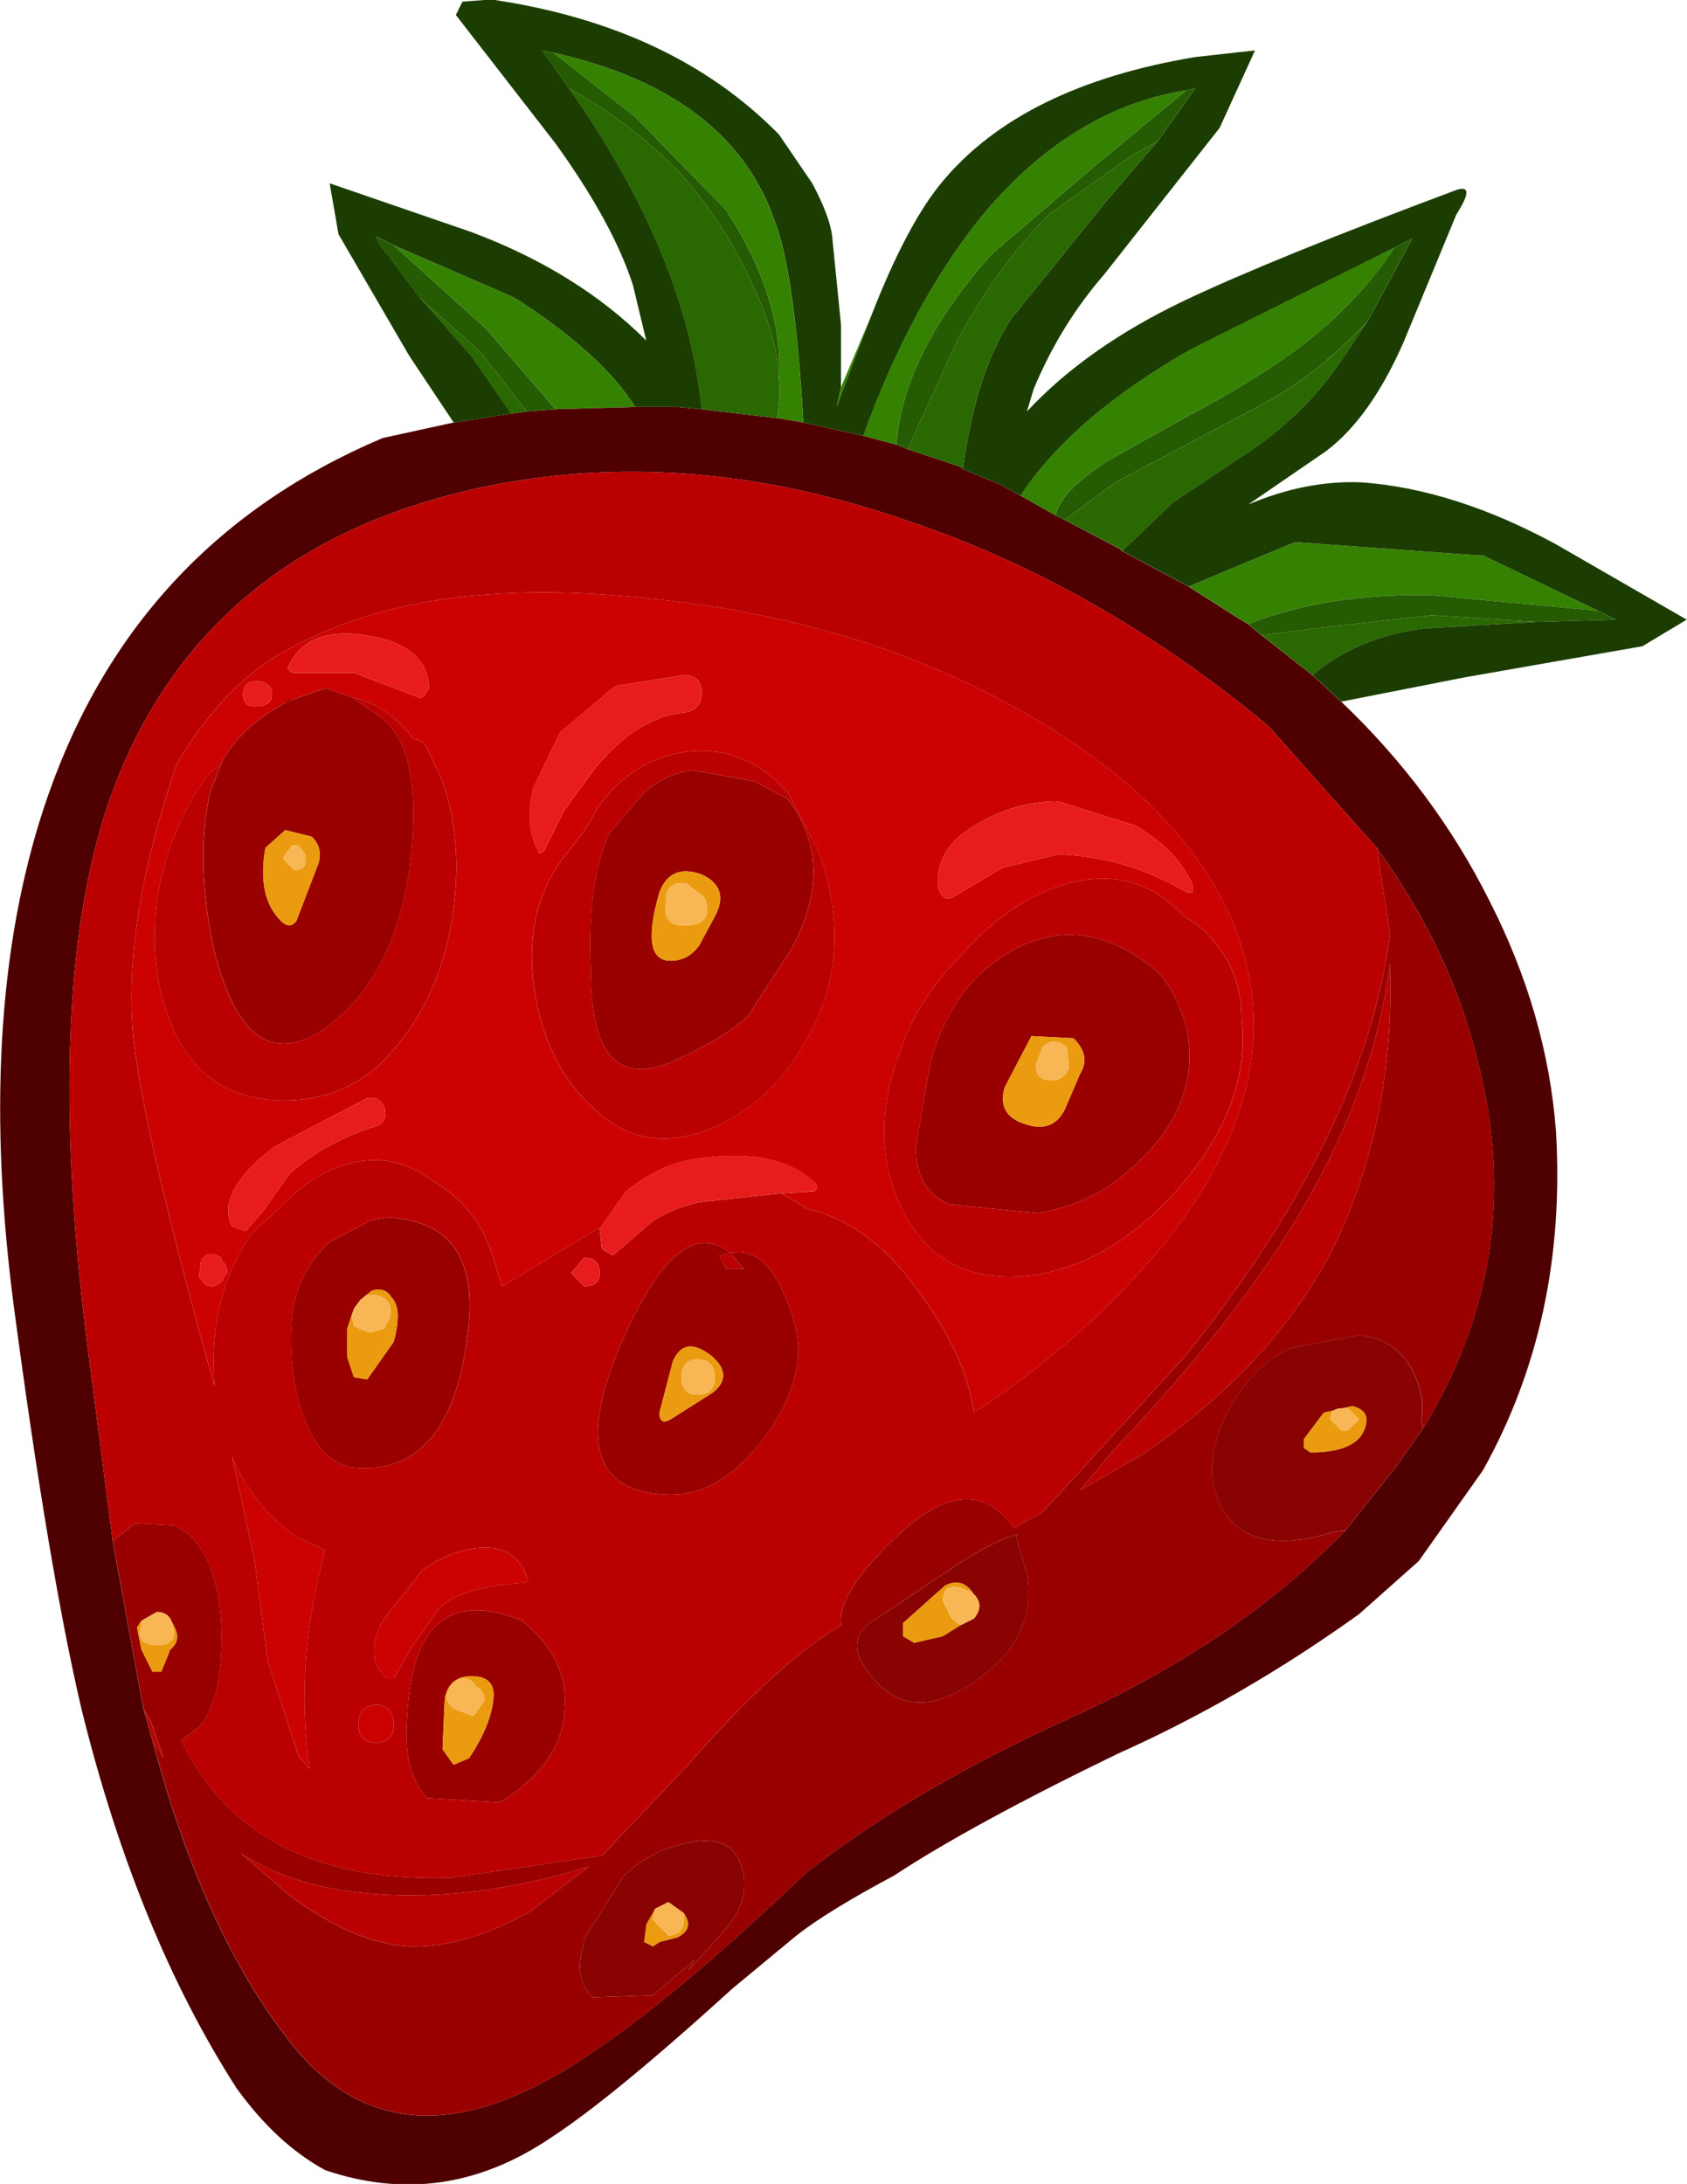
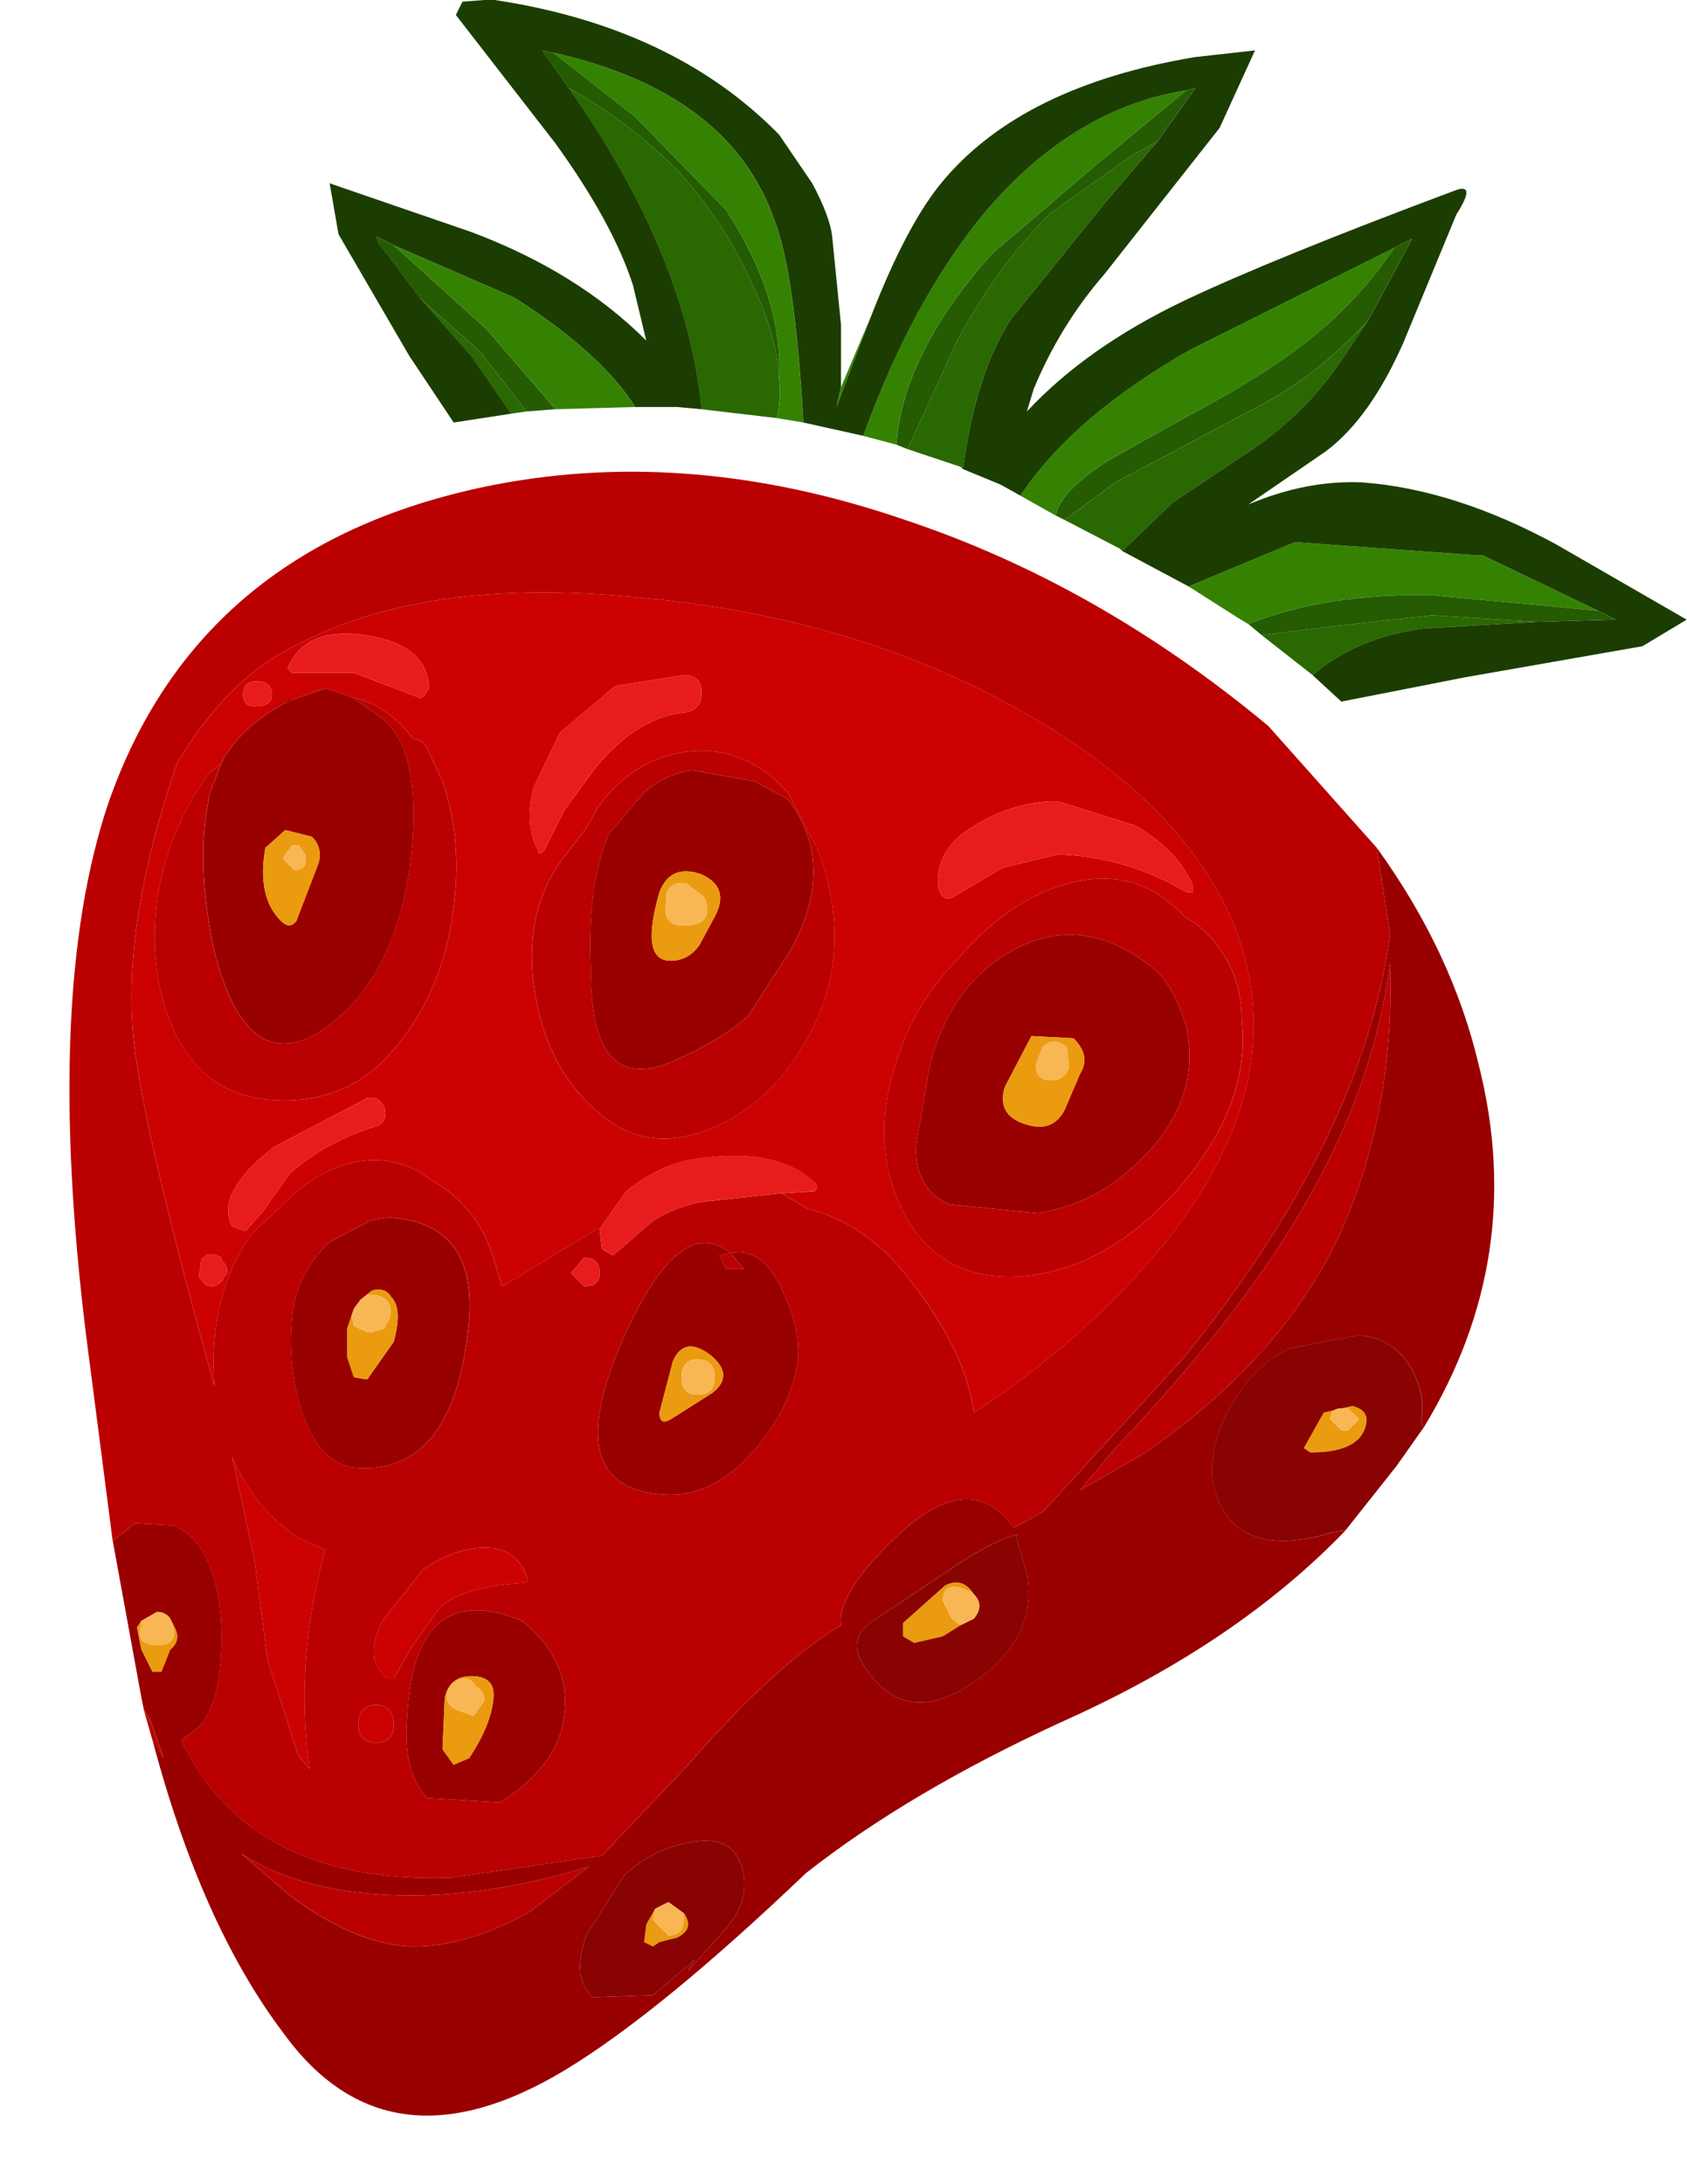
<svg xmlns="http://www.w3.org/2000/svg" version="1.1" id="Layer_1" x="0px" y="0px" width="38.1px" height="49.3px" viewBox="0 0 38.1 49.3" enable-background="new 0 0 38.1 49.3" xml:space="preserve">
  <g id="shape_1">
    <path fill="#358203" d="M29.544,7.688c0.767-0.6,1.416-1.3,1.95-2.1l-4.601,2.3c-1.767,1-3.05,2.1-3.85,3.3l0.8,0.45   c0.066-0.367,0.467-0.783,1.2-1.25l1.7-0.95C27.944,8.805,28.877,8.221,29.544,7.688 M29.244,12.238l-2.4,1l1.1,0.7l0.25,0.15   c1.167-0.467,2.551-0.684,4.15-0.65l3.75,0.35l-2.6-1.25h-0.101L29.244,12.238 M18.894,9.188l0.8-2.1l-0.699,1.65L18.894,9.188    M11.544,6.688l-2.65-1.15l2.101,1.9l1.55,1.8l1.8-0.05c-0.5-0.8-1.4-1.616-2.7-2.45L11.544,6.688 M17.494,4.988   c-0.667-1.933-2.334-3.2-5-3.8l1.85,1.45l2.05,2.1c0.867,1.333,1.267,2.6,1.2,3.8c0.033,0.3,0.017,0.6-0.05,0.9l0.6,0.1   C18.011,7.271,17.794,5.755,17.494,4.988 M22.244,4.788c-1.101,1.333-2.017,3.017-2.75,5.05l0.75,0.2   c0.1-1.367,0.816-2.8,2.149-4.3l2.4-2.05l2-1.65C25.094,2.305,23.577,3.221,22.244,4.788" />
    <path fill="none" d="M29.544,7.688" />
-     <path fill="#4F0101" d="M24.044,11.738l-0.2-0.1l-0.8-0.45l-0.45-0.25l-0.85-0.35l-0.051-0.05l-0.149-0.05l-1.05-0.35l-0.25-0.1   l-0.75-0.2l-1.351-0.3l-0.6-0.1l-1.7-0.2l-0.55-0.05h-0.95l-1.8,0.05l-0.65,0.05l-0.35,0.05l-1.3,0.2l-1.601,0.35   c-3.7,1.566-6.217,4.25-7.55,8.05c-1.1,3.134-1.366,6.934-0.8,11.4c0.533,4.033,1.05,7.116,1.55,9.25c0.833,3.366,2,6.217,3.5,8.55   c0.6,0.833,1.267,1.45,2,1.85c1.767,0.601,3.45,0.367,5.05-0.699c0.934-0.601,2.316-1.733,4.15-3.4l1.45-1.2   c0.466-0.366,1.199-0.816,2.199-1.35c1.167-0.767,2.851-1.684,5.051-2.75c1.866-0.833,3.683-1.884,5.449-3.15l1.351-1.2l1.45-2.05   c1.267-2.267,1.816-4.816,1.649-7.649c-0.133-1.767-0.633-3.5-1.5-5.2c-0.833-1.667-1.95-3.167-3.35-4.5l-0.65-0.6l-1.149-0.9   l-0.301-0.25l-0.25-0.15l-1.1-0.7l-1.5-0.8l-0.05-0.05L24.044,11.738 M3.194,38.338l-0.649-3.55l-0.601-4.65   c-0.633-5.133-0.466-9.133,0.5-12c1.367-3.934,4.284-6.333,8.75-7.2c2.967-0.566,6.051-0.3,9.25,0.8   c2.9,0.966,5.634,2.517,8.2,4.65l2.45,2.75c1.134,1.566,1.9,3.2,2.3,4.9c0.733,2.9,0.316,5.633-1.25,8.2l-0.6,0.851l-1.15,1.45   c-1.633,1.699-3.75,3.133-6.35,4.3c-2.334,1.066-4.283,2.217-5.851,3.45c-2.199,2.1-4.017,3.583-5.449,4.449   c-2.667,1.601-4.784,1.317-6.351-0.85c-1.233-1.633-2.217-3.833-2.95-6.6l-0.199-0.7L3.194,38.338" />
-     <path fill="none" d="M24.044,11.738" />
    <path fill="#2A6802" d="M25.194,10.888l-1.149,0.85l1.25,0.65l0.05,0.05l1.15-1.1l1.8-1.2c0.833-0.566,1.533-1.283,2.1-2.15   l0.5-0.75c-0.767,0.833-1.6,1.483-2.5,1.95L25.194,10.888 M32.144,14.188l2.55-0.15l-2.35-0.15l-2.25,0.25l-1.6,0.2l1.149,0.9   C30.311,14.671,31.144,14.322,32.144,14.188 M10.644,8.038l0.9,1.3l0.35-0.05l-1.05-1.35l-1.35-1.2L10.644,8.038 M12.844,1.988   c1.767,2.5,2.767,4.917,3,7.25l1.7,0.2c0.066-0.3,0.083-0.6,0.05-0.9c-0.033-0.633-0.217-1.3-0.55-2c-0.434-1-1.017-1.9-1.75-2.7   C14.561,3.105,13.744,2.488,12.844,1.988 M24.944,4.588l1.2-1.4l-0.55,0.3l-1.9,1.35c-0.767,0.767-1.449,1.7-2.05,2.8l-1.149,2.5   l1.05,0.35l0.149,0.05l0.051,0.05c0.199-1.467,0.566-2.6,1.1-3.4L24.944,4.588" />
    <path fill="none" d="M25.194,10.888" />
    <path fill="#1C3D01" d="M31.894,5.388l-1,1.85l-0.5,0.75c-0.566,0.867-1.267,1.583-2.1,2.15l-1.8,1.2l-1.15,1.1l1.5,0.8l2.4-1   l4.149,0.3h0.101l2.6,1.25l0.4,0.2h-0.101l-1.7,0.05l-2.55,0.15c-1,0.134-1.833,0.483-2.5,1.05l0.65,0.6l2.8-0.55l4-0.7l1-0.6   l-2.95-1.7c-1.533-0.833-3-1.3-4.399-1.4c-0.834-0.033-1.684,0.133-2.551,0.5l1.75-1.2c0.667-0.5,1.25-1.316,1.75-2.45l1.2-2.9   c0.3-0.467,0.3-0.65,0-0.55c-2.767,1.034-4.816,1.867-6.149,2.5c-1.467,0.7-2.65,1.534-3.551,2.5l0.15-0.5   c0.4-0.966,0.934-1.833,1.6-2.6l2.601-3.3l0.8-1.75l-1.35,0.15c-2.601,0.433-4.5,1.367-5.7,2.8c-0.533,0.633-1.066,1.633-1.601,3   l-0.8,2.1l0.101-0.45v-1.4l-0.2-2c-0.033-0.3-0.184-0.7-0.45-1.2l-0.75-1.1c-1.6-1.633-3.767-2.65-6.5-3.05l-0.65,0.05l-0.149,0.3   l2.25,2.9c0.866,1.2,1.45,2.267,1.75,3.2l0.3,1.25c-1.033-1.033-2.35-1.85-3.95-2.45l-3.2-1.1l0.2,1.15l1.601,2.75l1,1.5l1.3-0.2   l-0.9-1.3l-1.149-1.3l-0.75-1l-0.2-0.25l-0.05-0.15l0.399,0.2l2.65,1.15l0.1,0.05c1.3,0.833,2.2,1.65,2.7,2.45h0.95l0.55,0.05   c-0.233-2.333-1.233-4.75-3-7.25l-0.6-0.85l0.25,0.05c2.666,0.6,4.333,1.867,5,3.8c0.3,0.767,0.517,2.283,0.649,4.55l1.351,0.3   c0.733-2.033,1.649-3.717,2.75-5.05c1.333-1.567,2.85-2.483,4.55-2.75l0.2-0.05l-0.851,1.2l-1.2,1.4l-2.1,2.6   c-0.533,0.8-0.9,1.934-1.1,3.4l0.85,0.35l0.45,0.25c0.8-1.2,2.083-2.3,3.85-3.3l4.601-2.3L31.894,5.388" />
    <path fill="none" d="M31.894,5.388" />
    <path fill="#255B02" d="M36.494,13.988l-0.4-0.2l-3.75-0.35c-1.6-0.033-2.983,0.184-4.15,0.65l0.301,0.25l1.6-0.2l2.25-0.25   l2.35,0.15l1.7-0.05H36.494 M8.744,5.738l0.75,1l1.35,1.2l1.05,1.35l0.65-0.05l-1.55-1.8l-2.101-1.9l-0.399-0.2l0.05,0.15   L8.744,5.738 M12.244,1.138l0.6,0.85c0.9,0.5,1.717,1.117,2.45,1.85c0.733,0.8,1.316,1.7,1.75,2.7c0.333,0.7,0.517,1.367,0.55,2   c0.066-1.2-0.333-2.466-1.2-3.8l-2.05-2.1l-1.85-1.45L12.244,1.138 M26.994,1.988l-0.2,0.05l-2,1.65l-2.4,2.05   c-1.333,1.5-2.05,2.933-2.149,4.3l0.25,0.1l1.149-2.5c0.601-1.1,1.283-2.033,2.05-2.8l1.9-1.35l0.55-0.3L26.994,1.988    M31.494,5.588c-0.534,0.8-1.184,1.5-1.95,2.1c-0.667,0.533-1.601,1.117-2.8,1.75l-1.7,0.95c-0.733,0.467-1.134,0.883-1.2,1.25   l0.2,0.1l1.149-0.85l3.2-1.7c0.9-0.467,1.733-1.116,2.5-1.95l1-1.85L31.494,5.588" />
    <path fill="none" d="M36.494,13.988" />
    <path fill="#CC0202" d="M26.794,20.138c-0.9-0.533-1.867-0.816-2.9-0.85l-1.25,0.3l-1.1,0.65c-0.167,0.1-0.283,0.033-0.351-0.2   c-0.066-0.6,0.233-1.083,0.9-1.45c0.566-0.333,1.167-0.5,1.8-0.5l1.75,0.55c0.634,0.367,1.066,0.816,1.3,1.35v0.15H26.794    M6.594,15.188l-0.1-0.1c0.267-0.634,0.85-0.884,1.75-0.75c0.933,0.133,1.416,0.533,1.449,1.2l-0.1,0.15   c-0.066,0.067-0.116,0.083-0.15,0.05l-1.449-0.55H6.594 M5.494,15.688c0-0.233,0.116-0.333,0.35-0.3h0.05   c0.167,0.033,0.25,0.133,0.25,0.3c0,0.134-0.083,0.217-0.25,0.25h-0.05C5.611,15.971,5.494,15.888,5.494,15.688 M13.894,15.488   l1.55-0.25c0.267,0,0.4,0.133,0.4,0.4s-0.134,0.417-0.4,0.45c-0.699,0.066-1.366,0.483-2,1.25l-0.699,0.95l-0.45,0.9   c-0.101,0.1-0.15,0.1-0.15,0c-0.2-0.366-0.233-0.833-0.1-1.4l0.6-1.25L13.894,15.488 M8.694,25.038   c0.034,0.233-0.05,0.367-0.25,0.4c-0.733,0.233-1.366,0.583-1.899,1.05l-0.601,0.851l-0.399,0.45l-0.3-0.101   c-0.267-0.5,0.05-1.1,0.949-1.8l2.101-1.1C8.494,24.755,8.627,24.838,8.694,25.038 M4.994,28.438c0.166,0.167,0.183,0.3,0.05,0.4   v0.05c-0.2,0.2-0.367,0.2-0.5,0l-0.05-0.05l0.05-0.4l0.05-0.05c0.1-0.1,0.233-0.1,0.4,0V28.438 M21.594,21.688   c0.8-0.933,1.65-1.517,2.55-1.75c1.033-0.267,1.9-0.017,2.601,0.75l0.25,0.15c0.699,0.566,1.05,1.3,1.05,2.2   c0.133,1.233-0.316,2.467-1.351,3.7c-1.033,1.2-2.166,1.884-3.399,2.051c-1.4,0.166-2.384-0.351-2.95-1.551   c-0.5-1.066-0.5-2.25,0-3.55C20.577,22.988,20.994,22.322,21.594,21.688 M17.644,26.938l0.601,0.351c0.8,0.199,1.5,0.649,2.1,1.35   c0.967,1.167,1.517,2.25,1.65,3.25c1.633-1.066,3.05-2.316,4.25-3.75c2-2.467,2.55-4.867,1.649-7.2c-0.833-2.066-2.7-3.833-5.6-5.3   c-2.3-1.167-4.917-1.883-7.851-2.15c-3.267-0.333-5.899,0.05-7.899,1.15c-0.967,0.5-1.816,1.367-2.55,2.6   c-0.867,2.533-1.184,4.683-0.95,6.45c0.2,1.5,0.8,4.033,1.8,7.601c-0.1-1.367,0.184-2.518,0.85-3.45l0.65-0.601   c0.5-0.533,1.05-0.866,1.65-1c0.633-0.133,1.216,0,1.75,0.4c0.3,0.167,0.55,0.367,0.75,0.6c0.333,0.334,0.583,0.834,0.75,1.5   l0.1,0.301l2.15-1.301h0.05l0.6-0.85c0.467-0.367,0.934-0.6,1.4-0.7c1.333-0.233,2.3-0.05,2.899,0.55v0.101l-0.05,0.05   L17.644,26.938 M7.944,15.738l0.2,0.05c0.434,0.133,0.834,0.433,1.2,0.9c0.134,0,0.233,0.067,0.3,0.2l0.351,0.75   c0.333,0.967,0.399,2.033,0.199,3.2c-0.199,1.133-0.633,2.083-1.3,2.85c-0.666,0.8-1.533,1.184-2.6,1.15   c-1.101-0.033-1.884-0.55-2.351-1.55c-0.399-0.867-0.533-1.85-0.399-2.95c0.166-1.067,0.55-2.017,1.149-2.85l0.301-0.25   c0.3-0.6,0.866-1.1,1.699-1.5l-0.5,0.2l1.15-0.4L7.944,15.738 M17.494,17.588l0.3,0.3l0.7,1.35c0.566,1.6,0.449,3.05-0.351,4.35   c-0.5,0.866-1.166,1.483-2,1.85c-1,0.434-1.866,0.333-2.6-0.3c-0.767-0.633-1.25-1.517-1.45-2.65s-0.033-2.117,0.5-2.95l0.65-0.85   l0.25-0.45c0.5-0.7,1.133-1.117,1.899-1.25S16.861,17.055,17.494,17.588 M11.744,35.738c0.166,0,0.216-0.05,0.149-0.149   c-0.166-0.467-0.517-0.684-1.05-0.65c-0.434,0.033-0.866,0.2-1.3,0.5l-0.9,1.15c-0.3,0.566-0.267,1,0.101,1.3h0.149l0.4-0.7   l0.6-0.85C10.194,36.005,10.811,35.805,11.744,35.738 M5.744,35.188l0.3,2.3l0.7,2.15l0.25,0.3c-0.233-1.6-0.117-3.25,0.35-4.95   l-0.65-0.3c-0.633-0.433-1.116-1.033-1.449-1.8L5.744,35.188 M8.094,38.938c0,0.267,0.134,0.4,0.4,0.4s0.399-0.134,0.399-0.4   c0-0.3-0.133-0.45-0.399-0.45S8.094,38.638,8.094,38.938" />
    <path fill="none" d="M26.794,20.138" />
    <path fill="#990000" d="M23.194,25.388c-0.466-0.133-0.633-0.417-0.5-0.85l0.601-1.15l0.95,0.05c0.267,0.267,0.316,0.533,0.149,0.8   l-0.3,0.7C23.927,25.372,23.627,25.521,23.194,25.388 M19.444,37.488c-0.166-0.333-0.1-0.616,0.2-0.85l0.9-0.6l1.2-0.801   c0.533-0.333,0.949-0.533,1.25-0.6l-0.051,0.05l0.25,0.851c0.167,1-0.267,1.833-1.3,2.5C20.861,38.705,20.044,38.521,19.444,37.488    M6.694,15.738c-0.833,0.4-1.399,0.9-1.699,1.5l-0.25,0.65c-0.233,1.033-0.2,2.233,0.1,3.6c0.467,1.833,1.233,2.45,2.3,1.85   c1.134-0.7,1.834-1.934,2.101-3.7c0.233-1.8,0.017-2.95-0.65-3.45l-0.65-0.45l-0.6-0.2l-1.15,0.4L6.694,15.738 M5.994,19.138   l0.449-0.4l0.601,0.15c0.166,0.167,0.217,0.367,0.149,0.6l-0.5,1.3c-0.1,0.133-0.216,0.133-0.35,0   C5.978,20.421,5.861,19.872,5.994,19.138 M15.844,19.738c0.434,0.2,0.533,0.517,0.3,0.95l-0.35,0.65   c-0.167,0.233-0.384,0.35-0.65,0.35c-0.467,0-0.55-0.517-0.25-1.55C15.061,19.705,15.377,19.572,15.844,19.738 M14.894,31.888   l0.3-1.15c0.167-0.399,0.45-0.449,0.851-0.149c0.366,0.3,0.383,0.583,0.05,0.85l-0.95,0.601   C14.978,32.138,14.894,32.088,14.894,31.888 M7.994,29.539l0.149-0.2l0.25-0.2c0.2-0.066,0.351-0.017,0.45,0.15   c0.167,0.166,0.184,0.5,0.05,1l-0.6,0.85l-0.3-0.05l-0.15-0.45v-0.65l0.1-0.3L7.994,29.539 M3.544,36.388   c0.133,0,0.233,0.05,0.3,0.15l0.1,0.199c0.101,0.2,0.067,0.367-0.1,0.5l-0.2,0.5h-0.2l-0.25-0.5l-0.1-0.5l0.1-0.149L3.544,36.388    M14.094,42.338c0.434-0.4,0.934-0.65,1.5-0.75c0.7-0.134,1.1,0.116,1.2,0.75c0.066,0.399-0.066,0.8-0.4,1.2l-0.85,0.949   l0.149-0.25l-0.949,0.801l-1.351,0.05c-0.333-0.3-0.383-0.767-0.149-1.4L14.094,42.338 M10.044,38.338   c0.066-0.333,0.267-0.5,0.6-0.5c0.367,0,0.533,0.167,0.5,0.5c-0.033,0.399-0.217,0.85-0.55,1.35l-0.35,0.15l-0.25-0.351   L10.044,38.338 M20.994,24.088l-0.301,1.75c-0.033,0.667,0.217,1.116,0.75,1.35l2,0.2c0.733-0.133,1.351-0.4,1.851-0.8   c1.267-1,1.767-2.134,1.5-3.4c-0.2-0.7-0.5-1.183-0.9-1.45c-1-0.733-2-0.833-3-0.3C21.927,21.971,21.294,22.855,20.994,24.088    M31.094,19.138l0.3,1.95c-0.399,3.033-1.95,6.217-4.649,9.55l-3.2,3.5l-0.65,0.35c-0.666-0.933-1.566-0.85-2.7,0.25   c-0.866,0.834-1.267,1.483-1.199,1.95c-0.967,0.567-2.134,1.634-3.5,3.2l-1.9,2l-3.4,0.5c-3.033,0.1-5.066-0.934-6.1-3.1   l0.45-0.351c0.267-0.366,0.416-0.899,0.45-1.6c0.033-0.634-0.017-1.184-0.15-1.65c-0.167-0.633-0.467-1.05-0.9-1.25l-0.899-0.05   l-0.5,0.4l0.649,3.55l0.051,0.25l0.149,0.25l0.3,0.85l-0.25-0.399c0.733,2.767,1.717,4.967,2.95,6.6   c1.566,2.167,3.684,2.45,6.351,0.85c1.433-0.866,3.25-2.35,5.449-4.449c1.567-1.233,3.517-2.384,5.851-3.45   c2.6-1.167,4.717-2.601,6.35-4.3l-0.3,0.05c-1.3,0.399-2.15,0.183-2.55-0.65c-0.267-0.566-0.217-1.233,0.149-2   c0.367-0.733,0.851-1.233,1.45-1.5l1.55-0.3c0.601,0.066,1.017,0.367,1.25,0.9c0.167,0.366,0.217,0.717,0.15,1.05l0.05,0.149   c1.566-2.566,1.983-5.3,1.25-8.2C32.994,22.338,32.228,20.705,31.094,19.138 M25.194,32.688c1.867-1.967,3.284-3.783,4.25-5.45   c1.067-1.833,1.717-3.666,1.95-5.5c0.066,1.9-0.2,3.667-0.8,5.3c-0.8,2.232-2.4,4.166-4.8,5.8l-1.4,0.8L25.194,32.688    M15.644,17.388c-0.366,0.033-0.733,0.2-1.1,0.5l-0.8,0.95c-0.334,0.8-0.467,1.833-0.4,3.1c0,1.9,0.634,2.567,1.9,2   c0.733-0.333,1.283-0.667,1.649-1l1-1.55c0.667-1.267,0.634-2.383-0.1-3.35l-0.75-0.4L15.644,17.388 M14.044,30.289   c-0.967,2.232-0.634,3.383,1,3.449c0.666,0.033,1.283-0.25,1.85-0.85c0.533-0.566,0.884-1.167,1.05-1.8   c0.167-0.567,0.084-1.2-0.25-1.9c-0.3-0.7-0.699-1-1.199-0.899l0.3,0.35h-0.4l-0.149-0.3l0.25-0.05   C15.728,27.655,14.91,28.322,14.044,30.289 M8.744,27.488l-0.351,0.051l-0.95,0.5c-0.5,0.467-0.783,1.033-0.85,1.699   c-0.066,0.7,0,1.384,0.2,2.051c0.267,0.866,0.7,1.316,1.3,1.35c1.366,0.066,2.184-0.9,2.45-2.9c0.267-1.732-0.3-2.649-1.7-2.75   H8.744 M5.444,41.838c0.667,0.433,1.467,0.717,2.4,0.85c1.667,0.233,3.483,0.05,5.45-0.55l-1.3,1c-1,0.566-1.934,0.833-2.801,0.8   c-0.833-0.066-1.716-0.45-2.649-1.149L5.444,41.838 M11.294,40.688c0.899-0.566,1.383-1.233,1.45-2c0.1-0.8-0.217-1.5-0.95-2.1   c-1.634-0.667-2.5,0.066-2.601,2.2c-0.066,0.8,0.084,1.399,0.45,1.8L11.294,40.688" />
    <path fill="none" d="M23.194,25.388" />
    <path fill="#EA9B0F" d="M23.394,24.038l0.15-0.4c0.166-0.167,0.35-0.167,0.55,0l0.05,0.45c-0.066,0.2-0.2,0.3-0.399,0.3   C23.511,24.388,23.394,24.271,23.394,24.038 M30.444,31.789l0.25,0.25l-0.25,0.25h-0.149l-0.25-0.25c0-0.167,0.083-0.25,0.25-0.25   H30.444 M6.394,19.388l0.05-0.1l0.15-0.2h0.15l0.149,0.2v0.1c0.033,0.167-0.05,0.25-0.25,0.25L6.394,19.388 M15.494,20.888   c-0.367,0.033-0.517-0.15-0.45-0.55v-0.1c0.033-0.233,0.184-0.333,0.45-0.3l0.399,0.3l0.05,0.1   C16.044,20.705,15.894,20.888,15.494,20.888 M15.744,30.688c0.267,0,0.399,0.134,0.399,0.4s-0.133,0.399-0.399,0.399   c-0.233,0-0.351-0.133-0.351-0.399S15.511,30.688,15.744,30.688 M7.994,29.938l-0.051-0.25l-0.1,0.3v0.65l0.15,0.45l0.3,0.05   l0.6-0.85c0.134-0.5,0.117-0.834-0.05-1c-0.1-0.167-0.25-0.217-0.45-0.15l-0.25,0.2l0.15-0.101c0.233-0.033,0.399,0.033,0.5,0.2   c0.066,0.167,0.033,0.333-0.101,0.5v0.05l-0.35,0.101L7.994,29.938 M8.194,29.988l0.15,0.101h0.05L8.194,29.988 M3.194,36.688v-0.1   l-0.1,0.149l0.1,0.5l0.25,0.5h0.2l0.2-0.5c0.167-0.133,0.2-0.3,0.1-0.5l-0.1-0.199l0.05,0.149c0.101,0.3-0.017,0.45-0.35,0.45   C3.21,37.138,3.094,36.988,3.194,36.688 M14.744,43.338l0.05-0.25l-0.2,0.35l-0.05,0.4l0.2,0.1l0.149-0.1l0.4-0.101   c0.267-0.133,0.316-0.316,0.149-0.55v0.15c0,0.233-0.116,0.35-0.35,0.35L14.744,43.338 M10.744,38.039h-0.051   c0.167,0.066,0.25,0.183,0.25,0.35l-0.25,0.35l-0.399-0.149c-0.233-0.134-0.267-0.317-0.101-0.55   C10.394,37.838,10.577,37.838,10.744,38.039 M22.694,24.538c-0.133,0.433,0.034,0.717,0.5,0.85c0.434,0.133,0.733-0.017,0.9-0.45   l0.3-0.7c0.167-0.267,0.117-0.534-0.149-0.8l-0.95-0.05L22.694,24.538 M30.544,31.738l-0.65,0.15l-0.45,0.6v0.2l0.15,0.101   c0.733,0,1.15-0.2,1.25-0.601C30.91,31.955,30.811,31.805,30.544,31.738 M21.994,35.988c-0.167-0.267-0.384-0.333-0.65-0.199   l-0.95,0.85v0.3l0.25,0.15l0.65-0.15l0.399-0.25l-0.199-0.149l-0.2-0.4c0-0.267,0.133-0.367,0.399-0.3l0.25,0.1L21.994,35.988    M6.444,18.738l-0.449,0.4c-0.134,0.733-0.017,1.283,0.35,1.65c0.134,0.133,0.25,0.133,0.35,0l0.5-1.3   c0.067-0.233,0.017-0.433-0.149-0.6L6.444,18.738 M16.144,20.688c0.233-0.433,0.134-0.75-0.3-0.95   c-0.467-0.167-0.783-0.034-0.95,0.4c-0.3,1.033-0.217,1.55,0.25,1.55c0.267,0,0.483-0.116,0.65-0.35L16.144,20.688 M15.194,30.738   l-0.3,1.15c0,0.2,0.084,0.25,0.25,0.15l0.95-0.601c0.333-0.267,0.316-0.55-0.05-0.85C15.644,30.289,15.361,30.338,15.194,30.738    M10.644,37.838c-0.333,0-0.533,0.167-0.6,0.5l-0.05,1.149l0.25,0.351l0.35-0.15c0.333-0.5,0.517-0.95,0.55-1.35   C11.177,38.005,11.011,37.838,10.644,37.838" />
    <path fill="none" d="M23.394,24.038" />
    <path fill="#BA0000" d="M24.144,19.938c-0.899,0.233-1.75,0.817-2.55,1.75c-0.6,0.634-1.017,1.3-1.25,2c-0.5,1.3-0.5,2.483,0,3.55   c0.566,1.2,1.55,1.717,2.95,1.551c1.233-0.167,2.366-0.851,3.399-2.051c1.034-1.232,1.483-2.466,1.351-3.7   c0-0.9-0.351-1.633-1.05-2.2l-0.25-0.15C26.044,19.921,25.177,19.671,24.144,19.938 M20.694,25.838l0.301-1.75   c0.3-1.233,0.933-2.117,1.899-2.65c1-0.533,2-0.433,3,0.3c0.4,0.267,0.7,0.75,0.9,1.45c0.267,1.267-0.233,2.4-1.5,3.4   c-0.5,0.399-1.117,0.667-1.851,0.8l-2-0.2C20.91,26.955,20.66,26.505,20.694,25.838 M18.244,27.289l-0.601-0.351l-1.85,0.2   c-0.566,0.133-0.983,0.333-1.25,0.6l-0.7,0.601l-0.25-0.15l-0.05-0.45h-0.05l-2.15,1.301l-0.1-0.301   c-0.167-0.666-0.417-1.166-0.75-1.5c-0.2-0.232-0.45-0.433-0.75-0.6c-0.534-0.4-1.117-0.533-1.75-0.4   c-0.601,0.134-1.15,0.467-1.65,1l-0.65,0.601c-0.666,0.933-0.949,2.083-0.85,3.45c-1-3.567-1.6-6.101-1.8-7.601   c-0.233-1.767,0.083-3.917,0.95-6.45c0.733-1.233,1.583-2.1,2.55-2.6c2-1.1,4.633-1.483,7.899-1.15   c2.934,0.267,5.551,0.983,7.851,2.15c2.899,1.467,4.767,3.233,5.6,5.3c0.9,2.333,0.351,4.733-1.649,7.2   c-1.2,1.434-2.617,2.684-4.25,3.75c-0.134-1-0.684-2.083-1.65-3.25C19.744,27.938,19.044,27.488,18.244,27.289 M31.394,21.088   l-0.3-1.95l-2.45-2.75c-2.566-2.133-5.3-3.684-8.2-4.65c-3.199-1.1-6.283-1.367-9.25-0.8c-4.466,0.867-7.383,3.267-8.75,7.2   c-0.966,2.867-1.133,6.867-0.5,12l0.601,4.65l0.5-0.4l0.899,0.05c0.434,0.2,0.733,0.617,0.9,1.25   c0.134,0.467,0.184,1.017,0.15,1.65c-0.034,0.7-0.184,1.233-0.45,1.6l-0.45,0.351c1.033,2.166,3.066,3.199,6.1,3.1l3.4-0.5l1.9-2   c1.366-1.566,2.533-2.633,3.5-3.2c-0.067-0.467,0.333-1.116,1.199-1.95c1.134-1.1,2.034-1.183,2.7-0.25l0.65-0.35l3.2-3.5   C29.444,27.305,30.994,24.122,31.394,21.088 M3.394,38.838l-0.149-0.25l0.199,0.7l0.25,0.399L3.394,38.838 M29.444,27.238   c-0.966,1.667-2.383,3.483-4.25,5.45l-0.8,0.95l1.4-0.8c2.399-1.634,4-3.567,4.8-5.8c0.6-1.634,0.866-3.4,0.8-5.3   C31.16,23.572,30.511,25.405,29.444,27.238 M8.144,15.788l-0.2-0.05l0.65,0.45c0.667,0.5,0.884,1.65,0.65,3.45   c-0.267,1.767-0.967,3-2.101,3.7c-1.066,0.6-1.833-0.017-2.3-1.85c-0.3-1.367-0.333-2.567-0.1-3.6l0.25-0.65l-0.301,0.25   c-0.6,0.833-0.983,1.783-1.149,2.85c-0.134,1.1,0,2.083,0.399,2.95c0.467,1,1.25,1.517,2.351,1.55c1.066,0.033,1.934-0.35,2.6-1.15   c0.667-0.767,1.101-1.717,1.3-2.85c0.2-1.167,0.134-2.233-0.199-3.2l-0.351-0.75c-0.066-0.133-0.166-0.2-0.3-0.2   C8.978,16.221,8.577,15.921,8.144,15.788 M14.544,17.888c0.366-0.3,0.733-0.467,1.1-0.5l1.4,0.25l0.75,0.4   c0.733,0.967,0.767,2.083,0.1,3.35l-1,1.55c-0.366,0.333-0.916,0.667-1.649,1c-1.267,0.567-1.9-0.1-1.9-2   c-0.066-1.267,0.066-2.3,0.4-3.1L14.544,17.888 M17.794,17.888l-0.3-0.3c-0.634-0.533-1.334-0.733-2.101-0.6   s-1.399,0.55-1.899,1.25l-0.25,0.45l-0.65,0.85c-0.533,0.833-0.7,1.817-0.5,2.95s0.684,2.017,1.45,2.65   c0.733,0.633,1.6,0.733,2.6,0.3c0.834-0.366,1.5-0.983,2-1.85c0.8-1.3,0.917-2.75,0.351-4.35L17.794,17.888 M15.044,33.738   c-1.634-0.066-1.967-1.217-1-3.449c0.866-1.967,1.684-2.634,2.45-2c0.5-0.101,0.899,0.199,1.199,0.899   c0.334,0.7,0.417,1.333,0.25,1.9c-0.166,0.633-0.517,1.233-1.05,1.8C16.327,33.488,15.71,33.771,15.044,33.738 M16.794,28.638   l-0.3-0.35l-0.25,0.05l0.149,0.3H16.794 M12.894,28.738l0.3-0.35c0.233,0,0.351,0.117,0.351,0.35c0,0.2-0.117,0.301-0.351,0.301   L12.894,28.738 M11.894,35.588c0.066,0.1,0.017,0.149-0.149,0.149c-0.934,0.067-1.551,0.268-1.851,0.601l-0.6,0.85l-0.4,0.7H8.744   c-0.367-0.3-0.4-0.733-0.101-1.3l0.9-1.15c0.434-0.3,0.866-0.467,1.3-0.5C11.377,34.905,11.728,35.122,11.894,35.588 M8.394,27.539   l0.351-0.051h0.1c1.4,0.101,1.967,1.018,1.7,2.75c-0.267,2-1.084,2.967-2.45,2.9c-0.6-0.033-1.033-0.483-1.3-1.35   c-0.2-0.667-0.267-1.351-0.2-2.051c0.066-0.666,0.35-1.232,0.85-1.699L8.394,27.539 M6.044,37.488l-0.3-2.3l-0.5-2.3   c0.333,0.767,0.816,1.367,1.449,1.8l0.65,0.3c-0.467,1.7-0.583,3.351-0.35,4.95l-0.25-0.3L6.044,37.488 M8.494,39.338   c-0.267,0-0.4-0.134-0.4-0.4c0-0.3,0.134-0.45,0.4-0.45s0.399,0.15,0.399,0.45C8.894,39.205,8.761,39.338,8.494,39.338    M7.844,42.688c-0.934-0.133-1.733-0.417-2.4-0.85l1.101,0.95c0.934,0.699,1.816,1.083,2.649,1.149   c0.867,0.033,1.801-0.233,2.801-0.8l1.3-1C11.327,42.738,9.511,42.921,7.844,42.688 M12.744,38.688   c-0.067,0.767-0.551,1.434-1.45,2l-1.65-0.1c-0.366-0.4-0.517-1-0.45-1.8c0.101-2.134,0.967-2.867,2.601-2.2   C12.528,37.188,12.844,37.888,12.744,38.688" />
    <path fill="none" d="M24.144,19.938" />
    <path fill="#E81C1C" d="M14.144,26.888l-0.6,0.85l0.05,0.45l0.25,0.15l0.7-0.601c0.267-0.267,0.684-0.467,1.25-0.6l1.85-0.2   l0.75-0.05l0.05-0.05v-0.101c-0.6-0.6-1.566-0.783-2.899-0.55C15.077,26.289,14.611,26.521,14.144,26.888 M23.894,19.288   c1.033,0.034,2,0.317,2.9,0.85h0.149v-0.15c-0.233-0.534-0.666-0.983-1.3-1.35l-1.75-0.55c-0.633,0-1.233,0.167-1.8,0.5   c-0.667,0.366-0.967,0.85-0.9,1.45c0.067,0.233,0.184,0.3,0.351,0.2l1.1-0.65L23.894,19.288 M6.494,15.088l0.1,0.1h1.4l1.449,0.55   c0.034,0.033,0.084,0.017,0.15-0.05l0.1-0.15c-0.033-0.667-0.517-1.067-1.449-1.2C7.344,14.205,6.761,14.455,6.494,15.088    M5.844,15.388c-0.233-0.033-0.35,0.066-0.35,0.3c0,0.2,0.116,0.283,0.35,0.25h0.05c0.167-0.033,0.25-0.116,0.25-0.25   c0-0.167-0.083-0.267-0.25-0.3H5.844 M15.444,15.238l-1.55,0.25l-1.25,1.05l-0.6,1.25c-0.134,0.567-0.101,1.034,0.1,1.4   c0,0.1,0.05,0.1,0.15,0l0.45-0.9l0.699-0.95c0.634-0.767,1.301-1.184,2-1.25c0.267-0.033,0.4-0.184,0.4-0.45   S15.71,15.238,15.444,15.238 M13.194,28.388l-0.3,0.35l0.3,0.301c0.233,0,0.351-0.101,0.351-0.301   C13.544,28.505,13.427,28.388,13.194,28.388 M8.444,25.438c0.2-0.033,0.284-0.167,0.25-0.4c-0.066-0.2-0.199-0.283-0.399-0.25   l-2.101,1.1c-0.899,0.7-1.216,1.3-0.949,1.8l0.3,0.101l0.399-0.45l0.601-0.851C7.077,26.021,7.71,25.671,8.444,25.438    M5.044,28.838c0.133-0.101,0.116-0.233-0.05-0.4v-0.05c-0.167-0.1-0.301-0.1-0.4,0l-0.05,0.05l-0.05,0.4l0.05,0.05   c0.133,0.2,0.3,0.2,0.5,0V28.838" />
-     <path fill="none" d="M14.144,26.888" />
-     <path fill="#890303" d="M30.094,34.588l0.3-0.05l1.15-1.45l0.6-0.851l-0.05-0.149c0.066-0.333,0.017-0.684-0.15-1.05   c-0.233-0.533-0.649-0.834-1.25-0.9l-1.55,0.3c-0.6,0.267-1.083,0.767-1.45,1.5c-0.366,0.767-0.416,1.434-0.149,2   C27.944,34.771,28.794,34.988,30.094,34.588 M29.894,31.888l0.65-0.15c0.267,0.067,0.366,0.217,0.3,0.45   c-0.1,0.4-0.517,0.601-1.25,0.601l-0.15-0.101v-0.2L29.894,31.888 M21.344,35.789c0.267-0.134,0.483-0.067,0.65,0.199   c0.166,0.167,0.166,0.351,0,0.551l-0.301,0.149l-0.399,0.25l-0.65,0.15l-0.25-0.15v-0.3L21.344,35.789 M15.094,42.938l0.35,0.25   c0.167,0.233,0.117,0.417-0.149,0.55l-0.4,0.101l-0.149,0.1l-0.2-0.1l0.05-0.4l0.2-0.35L15.094,42.938 M19.644,36.638   c-0.3,0.233-0.366,0.517-0.2,0.85c0.601,1.033,1.417,1.217,2.45,0.551c1.033-0.667,1.467-1.5,1.3-2.5l-0.25-0.851l0.051-0.05   c-0.301,0.066-0.717,0.267-1.25,0.6l-1.2,0.801L19.644,36.638 M15.594,41.588c-0.566,0.1-1.066,0.35-1.5,0.75l-0.85,1.35   c-0.233,0.634-0.184,1.101,0.149,1.4l1.351-0.05l0.949-0.801l-0.149,0.25l0.85-0.949c0.334-0.4,0.467-0.801,0.4-1.2   C16.694,41.705,16.294,41.455,15.594,41.588" />
-     <path fill="none" d="M30.094,34.588" />
+     <path fill="#890303" d="M30.094,34.588l0.3-0.05l1.15-1.45l0.6-0.851l-0.05-0.149c0.066-0.333,0.017-0.684-0.15-1.05   c-0.233-0.533-0.649-0.834-1.25-0.9l-1.55,0.3c-0.6,0.267-1.083,0.767-1.45,1.5c-0.366,0.767-0.416,1.434-0.149,2   C27.944,34.771,28.794,34.988,30.094,34.588 M29.894,31.888l0.65-0.15c0.267,0.067,0.366,0.217,0.3,0.45   c-0.1,0.4-0.517,0.601-1.25,0.601l-0.15-0.101L29.894,31.888 M21.344,35.789c0.267-0.134,0.483-0.067,0.65,0.199   c0.166,0.167,0.166,0.351,0,0.551l-0.301,0.149l-0.399,0.25l-0.65,0.15l-0.25-0.15v-0.3L21.344,35.789 M15.094,42.938l0.35,0.25   c0.167,0.233,0.117,0.417-0.149,0.55l-0.4,0.101l-0.149,0.1l-0.2-0.1l0.05-0.4l0.2-0.35L15.094,42.938 M19.644,36.638   c-0.3,0.233-0.366,0.517-0.2,0.85c0.601,1.033,1.417,1.217,2.45,0.551c1.033-0.667,1.467-1.5,1.3-2.5l-0.25-0.851l0.051-0.05   c-0.301,0.066-0.717,0.267-1.25,0.6l-1.2,0.801L19.644,36.638 M15.594,41.588c-0.566,0.1-1.066,0.35-1.5,0.75l-0.85,1.35   c-0.233,0.634-0.184,1.101,0.149,1.4l1.351-0.05l0.949-0.801l-0.149,0.25l0.85-0.949c0.334-0.4,0.467-0.801,0.4-1.2   C16.694,41.705,16.294,41.455,15.594,41.588" />
    <path fill="#F9B655" d="M21.494,36.539l0.199,0.149l0.301-0.149c0.166-0.2,0.166-0.384,0-0.551l-0.051-0.05l-0.25-0.1   c-0.267-0.067-0.399,0.033-0.399,0.3L21.494,36.539 M23.544,23.638l-0.15,0.4c0,0.233,0.117,0.35,0.351,0.35   c0.199,0,0.333-0.1,0.399-0.3l-0.05-0.45C23.894,23.471,23.71,23.471,23.544,23.638 M30.694,32.039l-0.25-0.25h-0.149   c-0.167,0-0.25,0.083-0.25,0.25l0.25,0.25h0.149L30.694,32.039 M6.444,19.288l-0.05,0.1l0.25,0.25c0.2,0,0.283-0.083,0.25-0.25   v-0.1l-0.149-0.2h-0.15L6.444,19.288 M15.044,20.338c-0.066,0.4,0.083,0.583,0.45,0.55c0.399,0,0.55-0.184,0.449-0.55l-0.05-0.1   l-0.399-0.3c-0.267-0.033-0.417,0.067-0.45,0.3V20.338 M16.144,31.088c0-0.267-0.133-0.4-0.399-0.4c-0.233,0-0.351,0.134-0.351,0.4   s0.117,0.399,0.351,0.399C16.011,31.488,16.144,31.355,16.144,31.088 M7.944,29.688l0.051,0.25l0.35,0.15l-0.15-0.101l0.2,0.101   h-0.05l0.35-0.101v-0.05c0.134-0.167,0.167-0.333,0.101-0.5c-0.101-0.167-0.267-0.233-0.5-0.2l-0.15,0.101l-0.149,0.2L7.944,29.688    M3.844,36.539c-0.066-0.101-0.167-0.15-0.3-0.15l-0.351,0.2v0.1c-0.1,0.3,0.017,0.45,0.351,0.45c0.333,0,0.45-0.15,0.35-0.45   L3.844,36.539 M15.444,43.188l-0.35-0.25l-0.3,0.15l-0.05,0.25l0.35,0.35c0.233,0,0.35-0.116,0.35-0.35V43.188 M10.694,38.039   h0.051c-0.167-0.2-0.351-0.2-0.551,0c-0.166,0.232-0.133,0.416,0.101,0.55l0.399,0.149l0.25-0.35   C10.944,38.221,10.861,38.105,10.694,38.039" />
-     <path fill="none" d="M21.494,36.539" />
  </g>
</svg>